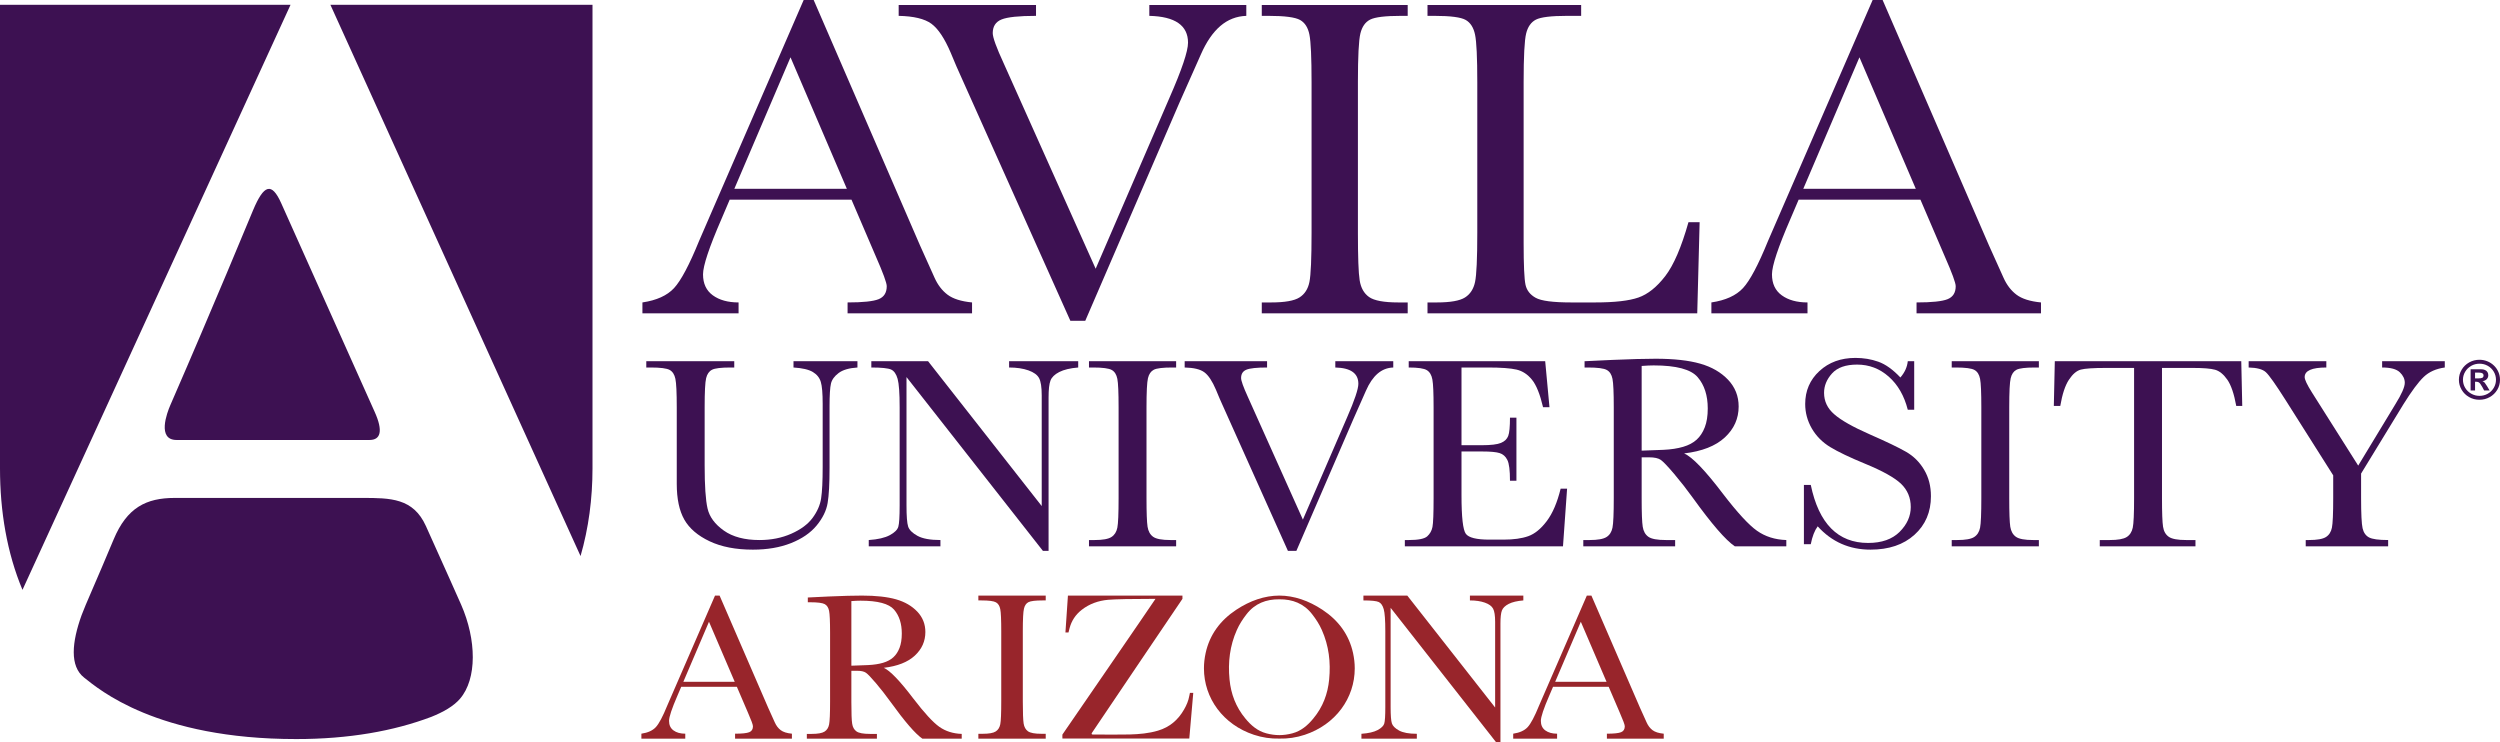
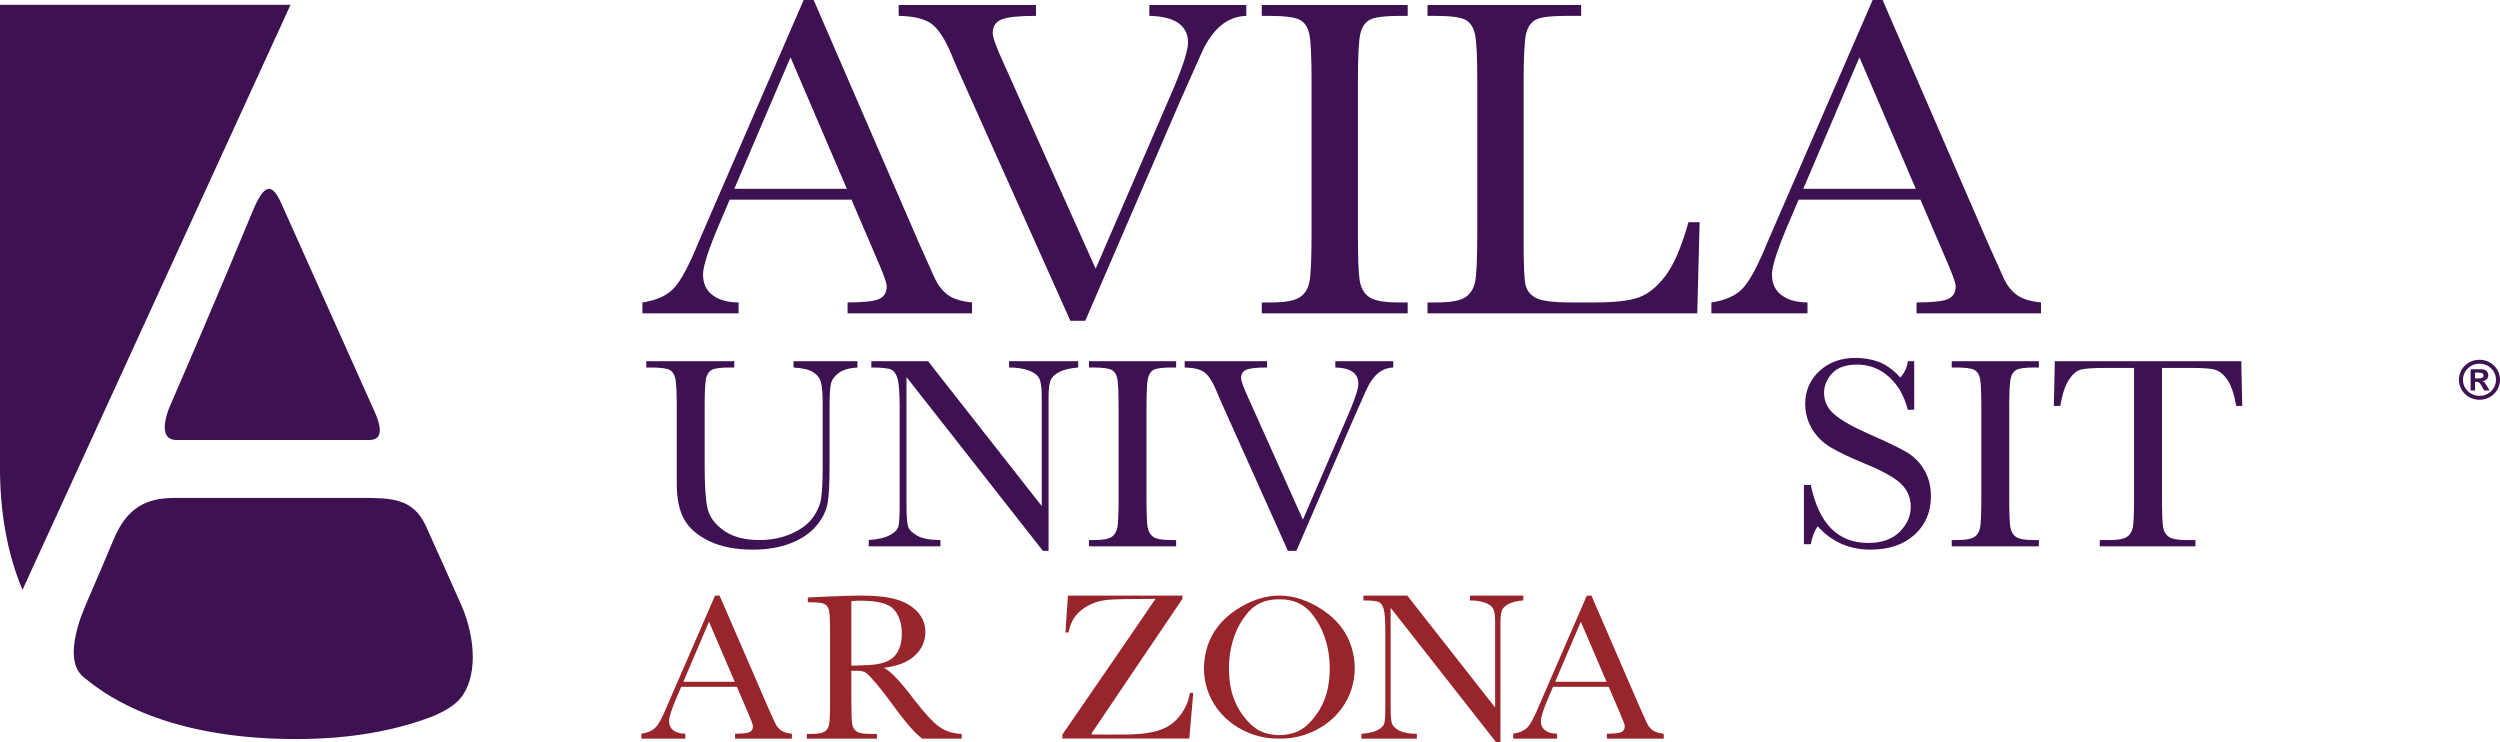
<svg xmlns="http://www.w3.org/2000/svg" width="128" height="38" viewBox="0 0 128 38" fill="none">
  <g id="Logo" clip-path="url(#clip0_7516_23815)">
    <g id="Vector">
      <path d="M15.168 37.84C17.862 37.84 20.155 37.431 22.08 36.705C22.7 36.457 23.225 36.157 23.551 35.778C24.431 34.756 24.4 32.755 23.609 30.957C23.432 30.555 22.743 29.008 21.805 26.931C21.159 25.501 19.99 25.494 18.553 25.494H8.94C7.489 25.494 6.498 25.989 5.818 27.62C4.938 29.731 4.36 30.992 4.177 31.499C3.679 32.883 3.561 34.11 4.309 34.695C5.056 35.28 8.002 37.84 15.168 37.84Z" fill="#3D1152" />
-       <path d="M30.336 23.986V0.247H16.917L29.724 28.47C30.137 27.043 30.336 25.53 30.336 23.986Z" fill="#3D1152" />
      <path d="M0 0.247V23.986C0 26.174 0.354 28.298 1.151 30.201L14.875 0.247H0Z" fill="#3D1152" />
      <path d="M14.391 10.388C13.907 9.319 13.512 9.447 12.962 10.752C12.75 11.256 10.985 15.541 8.72 20.745C8.546 21.144 8.031 22.527 9.042 22.527H18.919C19.49 22.527 19.625 22.07 19.183 21.087C16.897 15.994 14.732 11.142 14.391 10.388Z" fill="#3D1152" />
    </g>
    <g id="Vector_2">
      <path d="M43.359 9.667L40.474 2.934L37.598 9.667H43.359ZM43.597 10.224H37.36L36.936 11.22C36.308 12.665 35.995 13.608 35.995 14.048C35.995 14.52 36.162 14.877 36.496 15.12C36.831 15.363 37.27 15.485 37.815 15.485V16.041H32.892V15.485C33.617 15.377 34.157 15.133 34.511 14.751C34.866 14.368 35.293 13.564 35.793 12.336C35.842 12.221 36.038 11.77 36.379 10.983L41.148 0H41.66L47.103 12.561L47.848 14.218C48.013 14.587 48.235 14.877 48.514 15.088C48.793 15.298 49.212 15.432 49.769 15.485V16.041H43.396V15.485C44.179 15.485 44.709 15.43 44.986 15.318C45.263 15.206 45.401 14.985 45.401 14.653C45.401 14.484 45.216 13.979 44.847 13.139L43.597 10.224Z" fill="#3D1152" />
      <path d="M55.565 16.426H54.803L49.17 3.847C49.065 3.625 48.9 3.241 48.675 2.697C48.362 1.962 48.032 1.468 47.687 1.215C47.342 0.962 46.783 0.828 46.012 0.812V0.256H53.044V0.812C52.169 0.812 51.581 0.874 51.28 0.996C50.978 1.118 50.828 1.352 50.828 1.696C50.828 1.917 51.017 2.437 51.395 3.255L56.098 13.759L59.873 5.016C60.509 3.568 60.827 2.625 60.827 2.186C60.827 1.302 60.166 0.843 58.845 0.812V0.256H63.811V0.812C63.308 0.829 62.864 1.002 62.48 1.332C62.096 1.663 61.764 2.147 61.485 2.786L60.393 5.243L55.565 16.426Z" fill="#3D1152" />
      <path d="M64.603 0.812V0.256H72.074V0.812H71.725C70.923 0.812 70.399 0.876 70.15 1.004C69.901 1.132 69.735 1.37 69.651 1.718C69.567 2.067 69.525 2.894 69.525 4.202V11.921C69.525 13.16 69.554 13.97 69.615 14.353C69.675 14.737 69.835 15.021 70.096 15.207C70.356 15.392 70.856 15.485 71.593 15.485H72.074V16.041H64.603V15.485H65.084C65.781 15.485 66.264 15.4 66.532 15.23C66.801 15.06 66.971 14.795 67.043 14.435C67.115 14.076 67.152 13.237 67.152 11.921V4.202C67.152 2.948 67.115 2.14 67.043 1.776C66.971 1.413 66.811 1.161 66.563 1.022C66.314 0.883 65.777 0.812 64.952 0.812H64.603Z" fill="#3D1152" />
      <path d="M87.021 11.378L86.899 16.041H73.088V15.485H73.567C74.261 15.485 74.741 15.4 75.009 15.23C75.276 15.06 75.448 14.795 75.523 14.435C75.599 14.076 75.637 13.237 75.637 11.921V4.202C75.637 2.949 75.599 2.14 75.523 1.776C75.448 1.413 75.288 1.161 75.045 1.022C74.802 0.883 74.269 0.812 73.448 0.812H73.088V0.256H80.955V0.812H80.228C79.421 0.812 78.891 0.876 78.641 1.004C78.391 1.132 78.222 1.37 78.138 1.718C78.053 2.066 78.01 2.894 78.01 4.202V12.444C78.01 13.581 78.043 14.294 78.106 14.58C78.169 14.866 78.342 15.089 78.626 15.247C78.907 15.406 79.514 15.485 80.445 15.485H81.675C82.669 15.485 83.407 15.401 83.888 15.233C84.369 15.066 84.827 14.7 85.261 14.136C85.695 13.572 86.09 12.652 86.449 11.378H87.021Z" fill="#3D1152" />
      <path d="M98.089 9.667L95.203 2.934L92.328 9.667H98.089ZM98.327 10.224H92.09L91.665 11.22C91.038 12.665 90.725 13.608 90.725 14.048C90.725 14.52 90.892 14.877 91.226 15.12C91.561 15.363 92 15.485 92.544 15.485V16.041H87.623V15.485C88.348 15.377 88.887 15.133 89.241 14.751C89.597 14.368 90.023 13.564 90.523 12.336C90.573 12.221 90.768 11.77 91.11 10.983L95.879 0H96.39L101.833 12.561L102.579 14.218C102.743 14.587 102.965 14.877 103.244 15.088C103.523 15.298 103.941 15.432 104.499 15.485V16.041H98.127V15.485C98.909 15.485 99.439 15.43 99.716 15.318C99.993 15.206 100.132 14.985 100.132 14.653C100.132 14.484 99.946 13.979 99.577 13.139L98.327 10.224Z" fill="#3D1152" />
      <path d="M40.627 18.495H43.901V18.816C43.471 18.844 43.148 18.939 42.936 19.1C42.722 19.26 42.592 19.441 42.545 19.641C42.497 19.841 42.473 20.23 42.473 20.807V23.958C42.473 24.764 42.441 25.362 42.375 25.753C42.31 26.144 42.122 26.529 41.812 26.905C41.5 27.283 41.063 27.583 40.499 27.808C39.935 28.031 39.285 28.142 38.547 28.142C37.675 28.142 36.936 27.999 36.331 27.713C35.726 27.426 35.294 27.056 35.036 26.602C34.779 26.148 34.65 25.539 34.65 24.776V20.857C34.65 20.102 34.627 19.615 34.58 19.396C34.534 19.177 34.438 19.026 34.289 18.942C34.141 18.859 33.815 18.816 33.315 18.816H33.09V18.495H37.594V18.816H37.399C36.918 18.816 36.603 18.855 36.454 18.932C36.305 19.009 36.205 19.152 36.154 19.361C36.103 19.57 36.078 20.068 36.078 20.854V23.833C36.078 24.866 36.127 25.599 36.226 26.032C36.324 26.464 36.603 26.842 37.06 27.165C37.517 27.489 38.126 27.65 38.887 27.65C39.483 27.65 40.026 27.542 40.515 27.326C41.003 27.109 41.367 26.84 41.605 26.516C41.843 26.193 41.989 25.861 42.041 25.519C42.094 25.177 42.121 24.638 42.121 23.903V20.68C42.121 20.145 42.09 19.771 42.026 19.557C41.963 19.343 41.827 19.173 41.619 19.047C41.409 18.921 41.079 18.844 40.627 18.816V18.495Z" fill="#3D1152" />
      <path d="M53.398 28.206L46.413 19.306V25.882C46.413 26.428 46.441 26.786 46.497 26.958C46.552 27.131 46.711 27.289 46.973 27.434C47.234 27.578 47.626 27.65 48.15 27.65V27.971H44.48V27.65C44.949 27.618 45.307 27.535 45.554 27.402C45.8 27.27 45.947 27.126 45.993 26.972C46.039 26.819 46.062 26.456 46.062 25.882V20.857C46.062 20.13 46.027 19.644 45.958 19.397C45.888 19.15 45.777 18.991 45.626 18.921C45.474 18.852 45.136 18.816 44.612 18.816V18.495H47.518L53.336 25.91V20.242C53.336 19.823 53.291 19.53 53.202 19.362C53.113 19.194 52.931 19.061 52.656 18.963C52.382 18.866 52.051 18.816 51.666 18.816V18.495H55.204V18.816C54.794 18.849 54.47 18.927 54.234 19.047C53.998 19.169 53.848 19.315 53.784 19.486C53.719 19.656 53.687 19.944 53.687 20.35V28.206H53.398Z" fill="#3D1152" />
      <path d="M55.756 18.816V18.495H60.218V18.816H60.01C59.533 18.816 59.22 18.855 59.073 18.932C58.925 19.009 58.826 19.152 58.776 19.362C58.726 19.572 58.701 20.07 58.701 20.857V25.504C58.701 26.25 58.719 26.738 58.755 26.969C58.791 27.2 58.885 27.371 59.04 27.483C59.196 27.595 59.492 27.65 59.931 27.65H60.218V27.971H55.756V27.65H56.042C56.457 27.65 56.744 27.599 56.904 27.496C57.064 27.395 57.165 27.234 57.208 27.018C57.251 26.801 57.272 26.297 57.272 25.504V20.857C57.272 20.102 57.251 19.616 57.208 19.397C57.165 19.178 57.07 19.026 56.922 18.943C56.774 18.859 56.455 18.816 55.964 18.816H55.756Z" fill="#3D1152" />
      <path d="M66.374 28.206H65.942L62.557 20.657C62.494 20.523 62.395 20.29 62.259 19.96C62.07 19.514 61.871 19.214 61.663 19.061C61.456 18.907 61.119 18.826 60.655 18.816V18.495H64.874V18.816C64.348 18.816 63.995 18.854 63.815 18.929C63.634 19.003 63.544 19.145 63.544 19.355C63.544 19.491 63.657 19.808 63.884 20.307L66.708 26.604L68.975 21.361C69.357 20.485 69.548 19.915 69.548 19.649C69.548 19.113 69.154 18.835 68.368 18.816V18.495H71.335V18.816C71.031 18.826 70.764 18.931 70.533 19.13C70.303 19.329 70.103 19.621 69.936 20.006L69.279 21.489L66.374 28.206Z" fill="#3D1152" />
-       <path d="M79.905 25.019H80.235L80.025 27.971H71.928V27.65H72.13C72.616 27.65 72.93 27.587 73.072 27.462C73.213 27.335 73.304 27.177 73.342 26.983C73.38 26.79 73.4 26.297 73.4 25.504V20.857C73.4 20.135 73.38 19.66 73.338 19.432C73.297 19.203 73.203 19.044 73.056 18.953C72.909 18.862 72.599 18.816 72.126 18.816V18.495H79.114L79.333 20.848H79.004C78.85 20.19 78.663 19.722 78.441 19.446C78.219 19.17 77.956 18.996 77.65 18.924C77.344 18.853 76.852 18.816 76.174 18.816H74.829V22.795H75.858C76.331 22.795 76.661 22.756 76.85 22.677C77.038 22.598 77.162 22.478 77.221 22.319C77.282 22.159 77.311 21.847 77.311 21.383H77.641V24.613H77.311C77.311 24.083 77.267 23.729 77.175 23.548C77.085 23.367 76.953 23.251 76.778 23.197C76.605 23.143 76.31 23.116 75.894 23.116H74.829V25.355C74.829 26.475 74.903 27.135 75.052 27.333C75.2 27.53 75.601 27.629 76.254 27.629H76.981C77.495 27.629 77.917 27.57 78.248 27.452C78.579 27.334 78.895 27.077 79.195 26.679C79.495 26.281 79.732 25.727 79.905 25.019Z" fill="#3D1152" />
-       <path d="M84.053 23.073C84.414 23.063 84.788 23.05 85.174 23.031C85.56 23.013 85.894 22.961 86.179 22.877C86.463 22.793 86.693 22.671 86.869 22.51C87.046 22.349 87.184 22.139 87.285 21.877C87.387 21.617 87.437 21.295 87.437 20.913C87.437 20.246 87.265 19.712 86.92 19.311C86.576 18.91 85.825 18.709 84.668 18.709C84.49 18.709 84.284 18.719 84.053 18.737V23.073ZM91.459 27.971H88.822C88.354 27.655 87.639 26.829 86.675 25.491C86.367 25.065 86.047 24.654 85.715 24.261C85.382 23.869 85.154 23.63 85.029 23.544C84.903 23.459 84.708 23.415 84.443 23.415H84.053V25.512C84.053 26.255 84.071 26.741 84.108 26.971C84.144 27.201 84.24 27.372 84.397 27.483C84.553 27.595 84.853 27.65 85.297 27.65H85.767V27.971H81.065V27.65H81.383C81.801 27.65 82.091 27.599 82.253 27.496C82.414 27.395 82.516 27.234 82.559 27.018C82.603 26.801 82.625 26.297 82.625 25.504V20.857C82.625 20.102 82.603 19.616 82.559 19.397C82.516 19.178 82.419 19.026 82.269 18.943C82.12 18.859 81.795 18.816 81.297 18.816H81.13V18.495L82.536 18.428C83.473 18.388 84.216 18.367 84.767 18.367C85.704 18.367 86.466 18.452 87.053 18.62C87.639 18.787 88.114 19.062 88.477 19.443C88.838 19.826 89.019 20.281 89.019 20.812C89.019 21.431 88.783 21.96 88.311 22.397C87.838 22.835 87.143 23.108 86.228 23.215C86.646 23.399 87.309 24.088 88.215 25.282C88.954 26.245 89.534 26.876 89.958 27.175C90.381 27.473 90.88 27.631 91.459 27.65V27.971Z" fill="#3D1152" />
      <path d="M92.36 27.864V24.827H92.711C93.124 26.809 94.102 27.799 95.647 27.799C96.341 27.799 96.878 27.611 97.26 27.232C97.64 26.853 97.831 26.428 97.831 25.959C97.831 25.484 97.664 25.087 97.329 24.765C96.993 24.45 96.382 24.109 95.496 23.745C94.704 23.419 94.108 23.134 93.706 22.889C93.303 22.643 92.99 22.326 92.763 21.935C92.538 21.543 92.426 21.127 92.426 20.685C92.426 20.01 92.667 19.447 93.153 18.998C93.639 18.549 94.254 18.325 94.997 18.325C95.412 18.325 95.804 18.389 96.17 18.52C96.538 18.65 96.914 18.919 97.3 19.327C97.522 19.071 97.648 18.793 97.678 18.495H98.007V20.977H97.678C97.495 20.26 97.17 19.696 96.703 19.284C96.238 18.872 95.698 18.667 95.085 18.667C94.502 18.667 94.074 18.817 93.801 19.119C93.528 19.422 93.392 19.752 93.392 20.111C93.392 20.545 93.565 20.91 93.912 21.209C94.254 21.513 94.865 21.86 95.748 22.247C96.592 22.617 97.206 22.911 97.591 23.133C97.975 23.354 98.283 23.659 98.515 24.051C98.748 24.442 98.864 24.893 98.864 25.405C98.864 26.215 98.583 26.874 98.021 27.381C97.459 27.889 96.708 28.142 95.769 28.142C94.688 28.142 93.787 27.744 93.065 26.948C92.906 27.165 92.788 27.471 92.711 27.864H92.36Z" fill="#3D1152" />
      <path d="M99.928 18.816V18.495H104.39V18.816H104.181C103.706 18.816 103.393 18.855 103.245 18.932C103.097 19.009 102.998 19.152 102.948 19.362C102.897 19.572 102.873 20.07 102.873 20.857V25.504C102.873 26.25 102.891 26.738 102.926 26.969C102.963 27.2 103.058 27.371 103.213 27.483C103.368 27.595 103.665 27.65 104.103 27.65H104.39V27.971H99.928V27.65H100.215C100.629 27.65 100.917 27.599 101.077 27.496C101.236 27.395 101.337 27.234 101.38 27.018C101.423 26.801 101.444 26.297 101.444 25.504V20.857C101.444 20.102 101.423 19.616 101.38 19.397C101.337 19.178 101.242 19.026 101.094 18.943C100.947 18.859 100.627 18.816 100.136 18.816H99.928Z" fill="#3D1152" />
      <path d="M105.486 20.784H105.156L105.206 18.495H114.753L114.803 20.784H114.496C114.384 20.163 114.231 19.716 114.039 19.44C113.845 19.164 113.637 18.995 113.415 18.932C113.193 18.869 112.812 18.838 112.276 18.838H110.694V25.51C110.694 26.249 110.712 26.735 110.748 26.967C110.783 27.2 110.881 27.371 111.04 27.483C111.198 27.595 111.496 27.65 111.933 27.65H112.408V27.971H107.508V27.65H108.015C108.434 27.65 108.724 27.599 108.886 27.497C109.048 27.395 109.151 27.235 109.197 27.019C109.243 26.804 109.265 26.3 109.265 25.51V18.838H107.81C107.178 18.838 106.753 18.867 106.536 18.924C106.319 18.983 106.115 19.158 105.924 19.45C105.733 19.743 105.588 20.186 105.486 20.784Z" fill="#3D1152" />
-       <path d="M120.74 23.839L122.647 20.69C122.965 20.177 123.125 19.814 123.125 19.599C123.125 19.404 123.041 19.224 122.871 19.061C122.702 18.898 122.4 18.816 121.965 18.816V18.495H125.173V18.816C124.73 18.877 124.37 19.037 124.098 19.296C123.825 19.554 123.476 20.023 123.052 20.704L120.888 24.246V25.504C120.888 26.311 120.914 26.825 120.964 27.046C121.015 27.267 121.123 27.423 121.29 27.514C121.458 27.605 121.784 27.65 122.273 27.65V27.971H118.053V27.65H118.212C118.633 27.65 118.925 27.599 119.087 27.496C119.248 27.394 119.351 27.234 119.394 27.018C119.438 26.801 119.46 26.297 119.46 25.504V24.337L117.006 20.459C116.509 19.677 116.179 19.209 116.014 19.058C115.851 18.906 115.556 18.826 115.131 18.816V18.495H119.108V18.816C118.368 18.816 117.999 18.979 117.999 19.306C117.999 19.436 118.122 19.698 118.368 20.088L120.74 23.839Z" fill="#3D1152" />
      <path d="M126.723 19.078V19.373H126.906C126.988 19.373 127.051 19.363 127.095 19.342C127.137 19.321 127.158 19.28 127.158 19.217C127.158 19.174 127.14 19.141 127.103 19.115C127.066 19.09 127.007 19.078 126.928 19.078H126.723ZM126.723 19.992H126.495V18.906H127.024C127.107 18.906 127.176 18.918 127.232 18.944C127.288 18.969 127.33 19.005 127.358 19.052C127.387 19.099 127.4 19.153 127.4 19.215C127.4 19.291 127.374 19.357 127.321 19.413C127.268 19.469 127.194 19.503 127.1 19.515C127.148 19.533 127.187 19.56 127.218 19.595C127.247 19.63 127.287 19.689 127.337 19.773L127.468 19.992H127.187L127.095 19.817C127.051 19.739 127.014 19.68 126.985 19.643C126.955 19.605 126.924 19.58 126.894 19.566C126.863 19.553 126.826 19.546 126.783 19.546H126.723V19.992ZM126.951 18.621C126.798 18.621 126.656 18.658 126.526 18.731C126.396 18.805 126.293 18.905 126.218 19.031C126.142 19.158 126.103 19.296 126.103 19.445C126.103 19.593 126.142 19.731 126.218 19.859C126.294 19.985 126.397 20.085 126.528 20.158C126.658 20.231 126.798 20.268 126.951 20.268C127.105 20.268 127.246 20.231 127.376 20.158C127.504 20.084 127.605 19.985 127.681 19.857C127.756 19.731 127.794 19.593 127.794 19.445C127.794 19.295 127.756 19.157 127.681 19.03C127.605 18.903 127.504 18.804 127.374 18.73C127.245 18.657 127.104 18.621 126.951 18.621ZM126.948 18.42C127.092 18.42 127.227 18.447 127.355 18.499C127.483 18.551 127.595 18.624 127.692 18.719C127.79 18.814 127.866 18.924 127.919 19.048C127.973 19.172 128 19.304 128 19.445C128 19.63 127.953 19.801 127.859 19.958C127.765 20.116 127.637 20.24 127.475 20.331C127.314 20.423 127.138 20.468 126.948 20.468C126.757 20.468 126.581 20.423 126.419 20.331C126.258 20.24 126.13 20.116 126.037 19.958C125.943 19.801 125.896 19.63 125.896 19.445C125.896 19.259 125.943 19.087 126.037 18.93C126.13 18.773 126.258 18.649 126.419 18.557C126.581 18.466 126.757 18.42 126.948 18.42Z" fill="#3D1152" />
    </g>
    <g id="Vector_3">
-       <path d="M50.092 30.742V30.494H53.541V30.742H53.38C53.012 30.742 52.77 30.772 52.656 30.831C52.541 30.89 52.465 31.001 52.427 31.164C52.387 31.326 52.368 31.711 52.368 32.319V35.911C52.368 36.488 52.383 36.866 52.41 37.044C52.438 37.222 52.511 37.354 52.631 37.441C52.751 37.527 52.981 37.57 53.32 37.57H53.541V37.819H50.092V37.57H50.314C50.634 37.57 50.856 37.531 50.98 37.451C51.103 37.373 51.181 37.249 51.214 37.082C51.248 36.914 51.264 36.524 51.264 35.911V32.319C51.264 31.736 51.248 31.36 51.214 31.19C51.181 31.022 51.108 30.904 50.994 30.84C50.88 30.775 50.632 30.742 50.253 30.742H50.092Z" fill="#98252B" />
      <path d="M43.59 34.084C43.865 34.076 44.151 34.066 44.445 34.052C44.739 34.038 44.995 33.999 45.212 33.935C45.428 33.87 45.604 33.777 45.738 33.654C45.873 33.532 45.978 33.371 46.056 33.171C46.133 32.973 46.172 32.727 46.172 32.436C46.172 31.927 46.04 31.52 45.777 31.214C45.514 30.908 44.941 30.755 44.059 30.755C43.923 30.755 43.766 30.762 43.59 30.776V34.084ZM49.24 37.821H47.228C46.871 37.579 46.326 36.949 45.59 35.928C45.355 35.603 45.111 35.29 44.858 34.99C44.604 34.691 44.43 34.509 44.334 34.444C44.238 34.378 44.09 34.344 43.888 34.344H43.59V35.944C43.59 36.512 43.603 36.882 43.632 37.057C43.659 37.233 43.732 37.363 43.852 37.448C43.971 37.533 44.201 37.576 44.539 37.576H44.898V37.821H41.31V37.576H41.553C41.872 37.576 42.093 37.537 42.216 37.458C42.339 37.381 42.417 37.258 42.45 37.093C42.483 36.928 42.5 36.543 42.5 35.938V32.393C42.5 31.817 42.483 31.446 42.45 31.279C42.417 31.113 42.344 30.996 42.229 30.933C42.115 30.869 41.867 30.836 41.487 30.836H41.36V30.592L42.432 30.54C43.147 30.509 43.715 30.494 44.135 30.494C44.849 30.494 45.431 30.558 45.879 30.686C46.326 30.814 46.688 31.024 46.965 31.315C47.241 31.606 47.379 31.954 47.379 32.359C47.379 32.831 47.198 33.235 46.838 33.568C46.478 33.902 45.948 34.11 45.249 34.192C45.568 34.333 46.074 34.858 46.765 35.769C47.328 36.504 47.771 36.985 48.094 37.214C48.417 37.441 48.798 37.561 49.24 37.576V37.821Z" fill="#98252B" />
      <path d="M37.618 34.908L36.3 31.834L34.987 34.908H37.618ZM37.727 35.163H34.879L34.685 35.617C34.398 36.277 34.255 36.708 34.255 36.909C34.255 37.125 34.332 37.287 34.484 37.398C34.637 37.51 34.838 37.565 35.086 37.565V37.819H32.839V37.565C33.17 37.516 33.416 37.404 33.578 37.23C33.74 37.055 33.935 36.688 34.163 36.127C34.186 36.075 34.275 35.869 34.431 35.509L36.609 30.494H36.843L39.328 36.23L39.669 36.986C39.744 37.155 39.845 37.287 39.972 37.384C40.1 37.48 40.291 37.541 40.546 37.565V37.819H37.636V37.565C37.993 37.565 38.235 37.54 38.361 37.489C38.488 37.438 38.551 37.337 38.551 37.185C38.551 37.108 38.466 36.878 38.298 36.494L37.727 35.163Z" fill="#98252B" />
      <path d="M82.255 34.908L80.938 31.834L79.625 34.908H82.255ZM82.364 35.163H79.516L79.322 35.617C79.035 36.277 78.892 36.708 78.892 36.909C78.892 37.125 78.969 37.287 79.121 37.398C79.274 37.51 79.475 37.565 79.723 37.565V37.819H77.476V37.565C77.807 37.516 78.053 37.404 78.215 37.23C78.377 37.055 78.572 36.688 78.8 36.127C78.823 36.075 78.912 35.869 79.068 35.509L81.246 30.494H81.48L83.965 36.23L84.306 36.986C84.381 37.155 84.482 37.287 84.609 37.384C84.737 37.48 84.928 37.541 85.183 37.565V37.819H82.273V37.565C82.63 37.565 82.872 37.54 82.999 37.489C83.125 37.438 83.189 37.337 83.189 37.185C83.189 37.108 83.103 36.878 82.935 36.494L82.364 35.163Z" fill="#98252B" />
      <path d="M54.396 37.817C54.389 37.772 54.396 37.608 54.396 37.608C54.396 37.608 59.115 30.748 59.161 30.661C57.949 30.661 57.117 30.678 56.737 30.709C56.237 30.755 55.779 30.915 55.383 31.224C55.068 31.471 54.861 31.784 54.761 32.167C54.743 32.24 54.707 32.383 54.707 32.383H54.55L54.678 30.494H60.541V30.661C60.541 30.661 55.926 37.483 55.905 37.525C55.88 37.57 55.887 37.605 55.947 37.608C56.008 37.608 56.065 37.608 56.126 37.608C56.698 37.608 57.267 37.619 57.839 37.605C58.328 37.591 58.822 37.549 59.294 37.407C59.894 37.229 60.327 36.85 60.627 36.321C60.752 36.105 60.849 35.876 60.892 35.629C60.902 35.577 60.924 35.476 60.924 35.476H61.095C61.095 35.476 60.909 37.619 60.892 37.814H54.396V37.817Z" fill="#98252B" />
      <path d="M69.277 33.439C69.07 32.489 68.522 31.758 67.71 31.221C66.998 30.751 66.257 30.497 65.502 30.494C64.748 30.497 64.007 30.751 63.295 31.221C62.483 31.758 61.935 32.489 61.728 33.439C61.671 33.704 61.642 33.962 61.642 34.219C61.642 35.748 62.626 37.099 64.2 37.621C64.629 37.764 65.07 37.827 65.502 37.816C65.935 37.827 66.376 37.764 66.805 37.621C68.379 37.099 69.363 35.748 69.363 34.219C69.363 33.962 69.334 33.704 69.277 33.439ZM68.053 34.787C67.982 35.532 67.728 36.204 67.241 36.789C66.955 37.137 66.619 37.429 66.164 37.548C65.943 37.607 65.717 37.638 65.502 37.638C65.288 37.638 65.062 37.607 64.841 37.548C64.386 37.429 64.05 37.137 63.764 36.789C63.277 36.204 63.023 35.532 62.952 34.787C62.866 33.913 62.966 33.063 63.327 32.255C63.453 31.97 63.628 31.698 63.821 31.451C64.25 30.894 64.834 30.678 65.502 30.685C66.171 30.678 66.755 30.894 67.184 31.451C67.377 31.698 67.553 31.97 67.678 32.255C68.039 33.063 68.139 33.913 68.053 34.787Z" fill="#98252B" />
      <path d="M76.599 38L71.2 31.12V36.204C71.2 36.626 71.221 36.903 71.264 37.036C71.307 37.169 71.43 37.291 71.632 37.403C71.835 37.514 72.137 37.57 72.542 37.57V37.819H69.705V37.57C70.067 37.545 70.344 37.481 70.535 37.379C70.726 37.276 70.839 37.165 70.874 37.046C70.91 36.928 70.928 36.647 70.928 36.204V32.319C70.928 31.757 70.901 31.381 70.847 31.19C70.793 31 70.708 30.877 70.591 30.823C70.473 30.769 70.212 30.742 69.807 30.742V30.494H72.053L76.551 36.225V31.844C76.551 31.52 76.516 31.293 76.447 31.164C76.379 31.034 76.238 30.931 76.025 30.855C75.813 30.78 75.558 30.742 75.26 30.742V30.494H77.995V30.742C77.678 30.767 77.428 30.827 77.245 30.92C77.062 31.015 76.947 31.127 76.897 31.259C76.847 31.391 76.823 31.614 76.823 31.927V38H76.599Z" fill="#98252B" />
    </g>
  </g>
  <defs>
    <clipPath id="clip0_7516_23815">
      <rect width="128" height="38" fill="white" />
    </clipPath>
  </defs>
</svg>